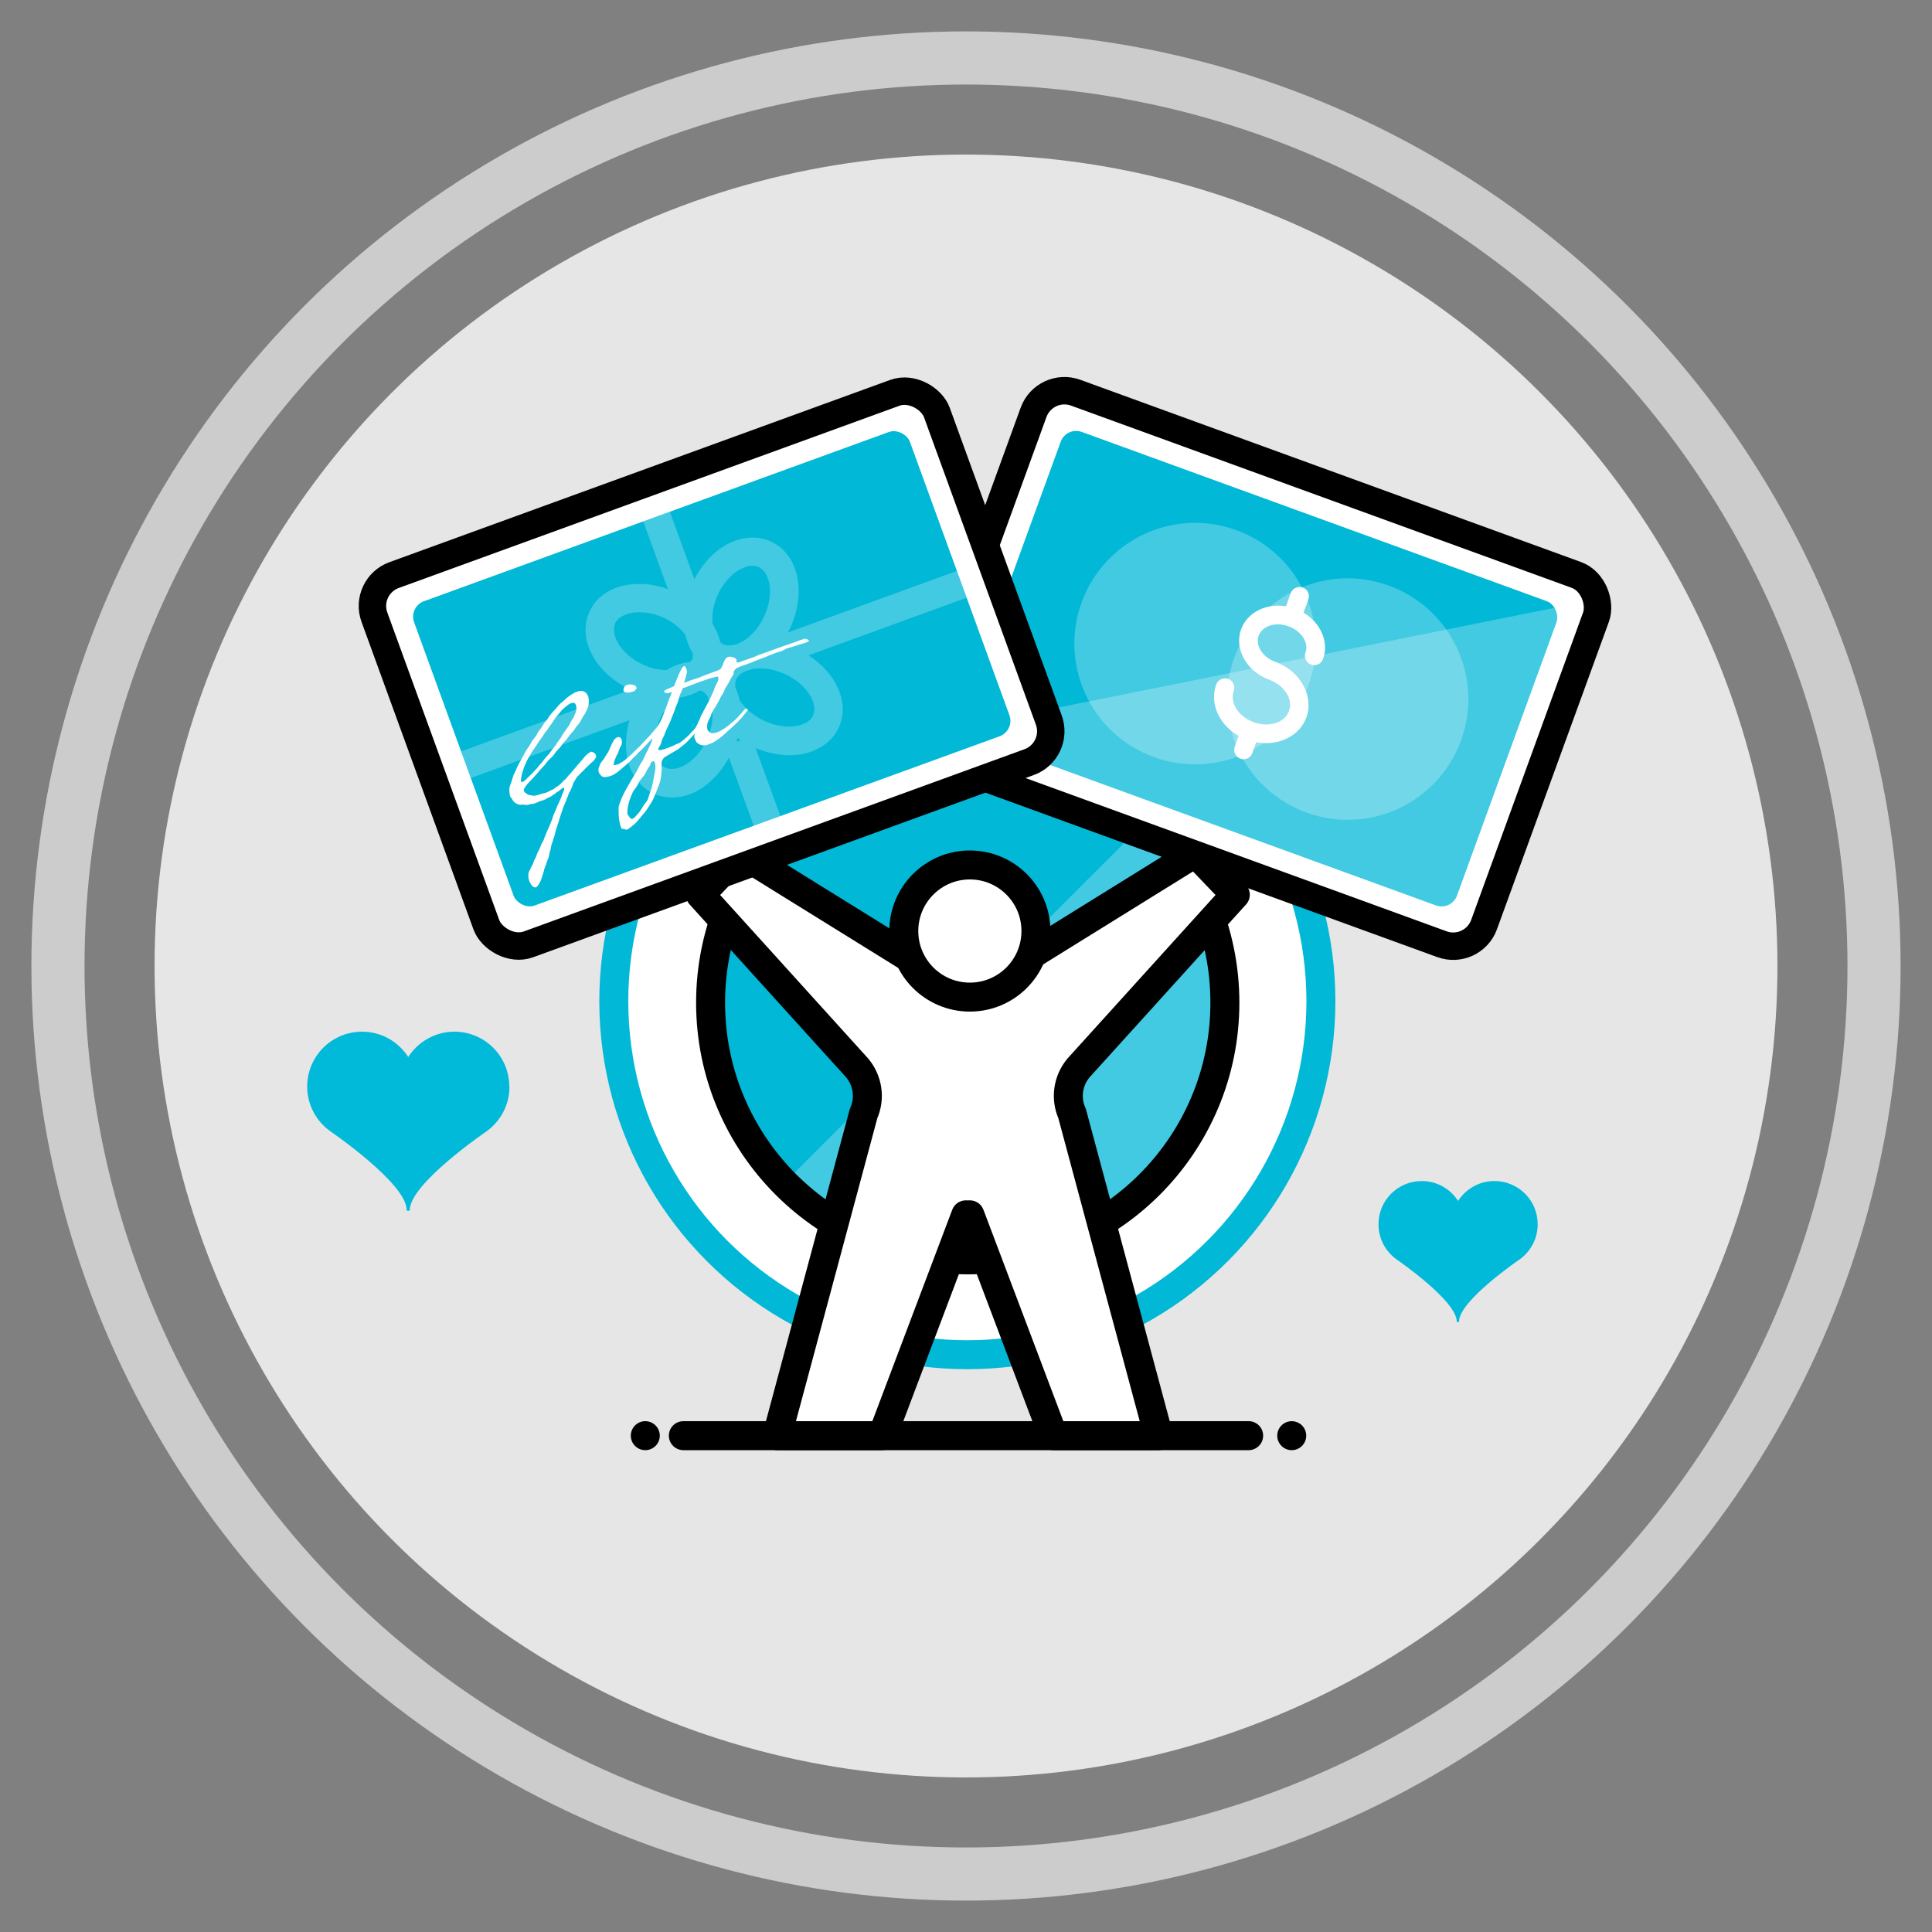
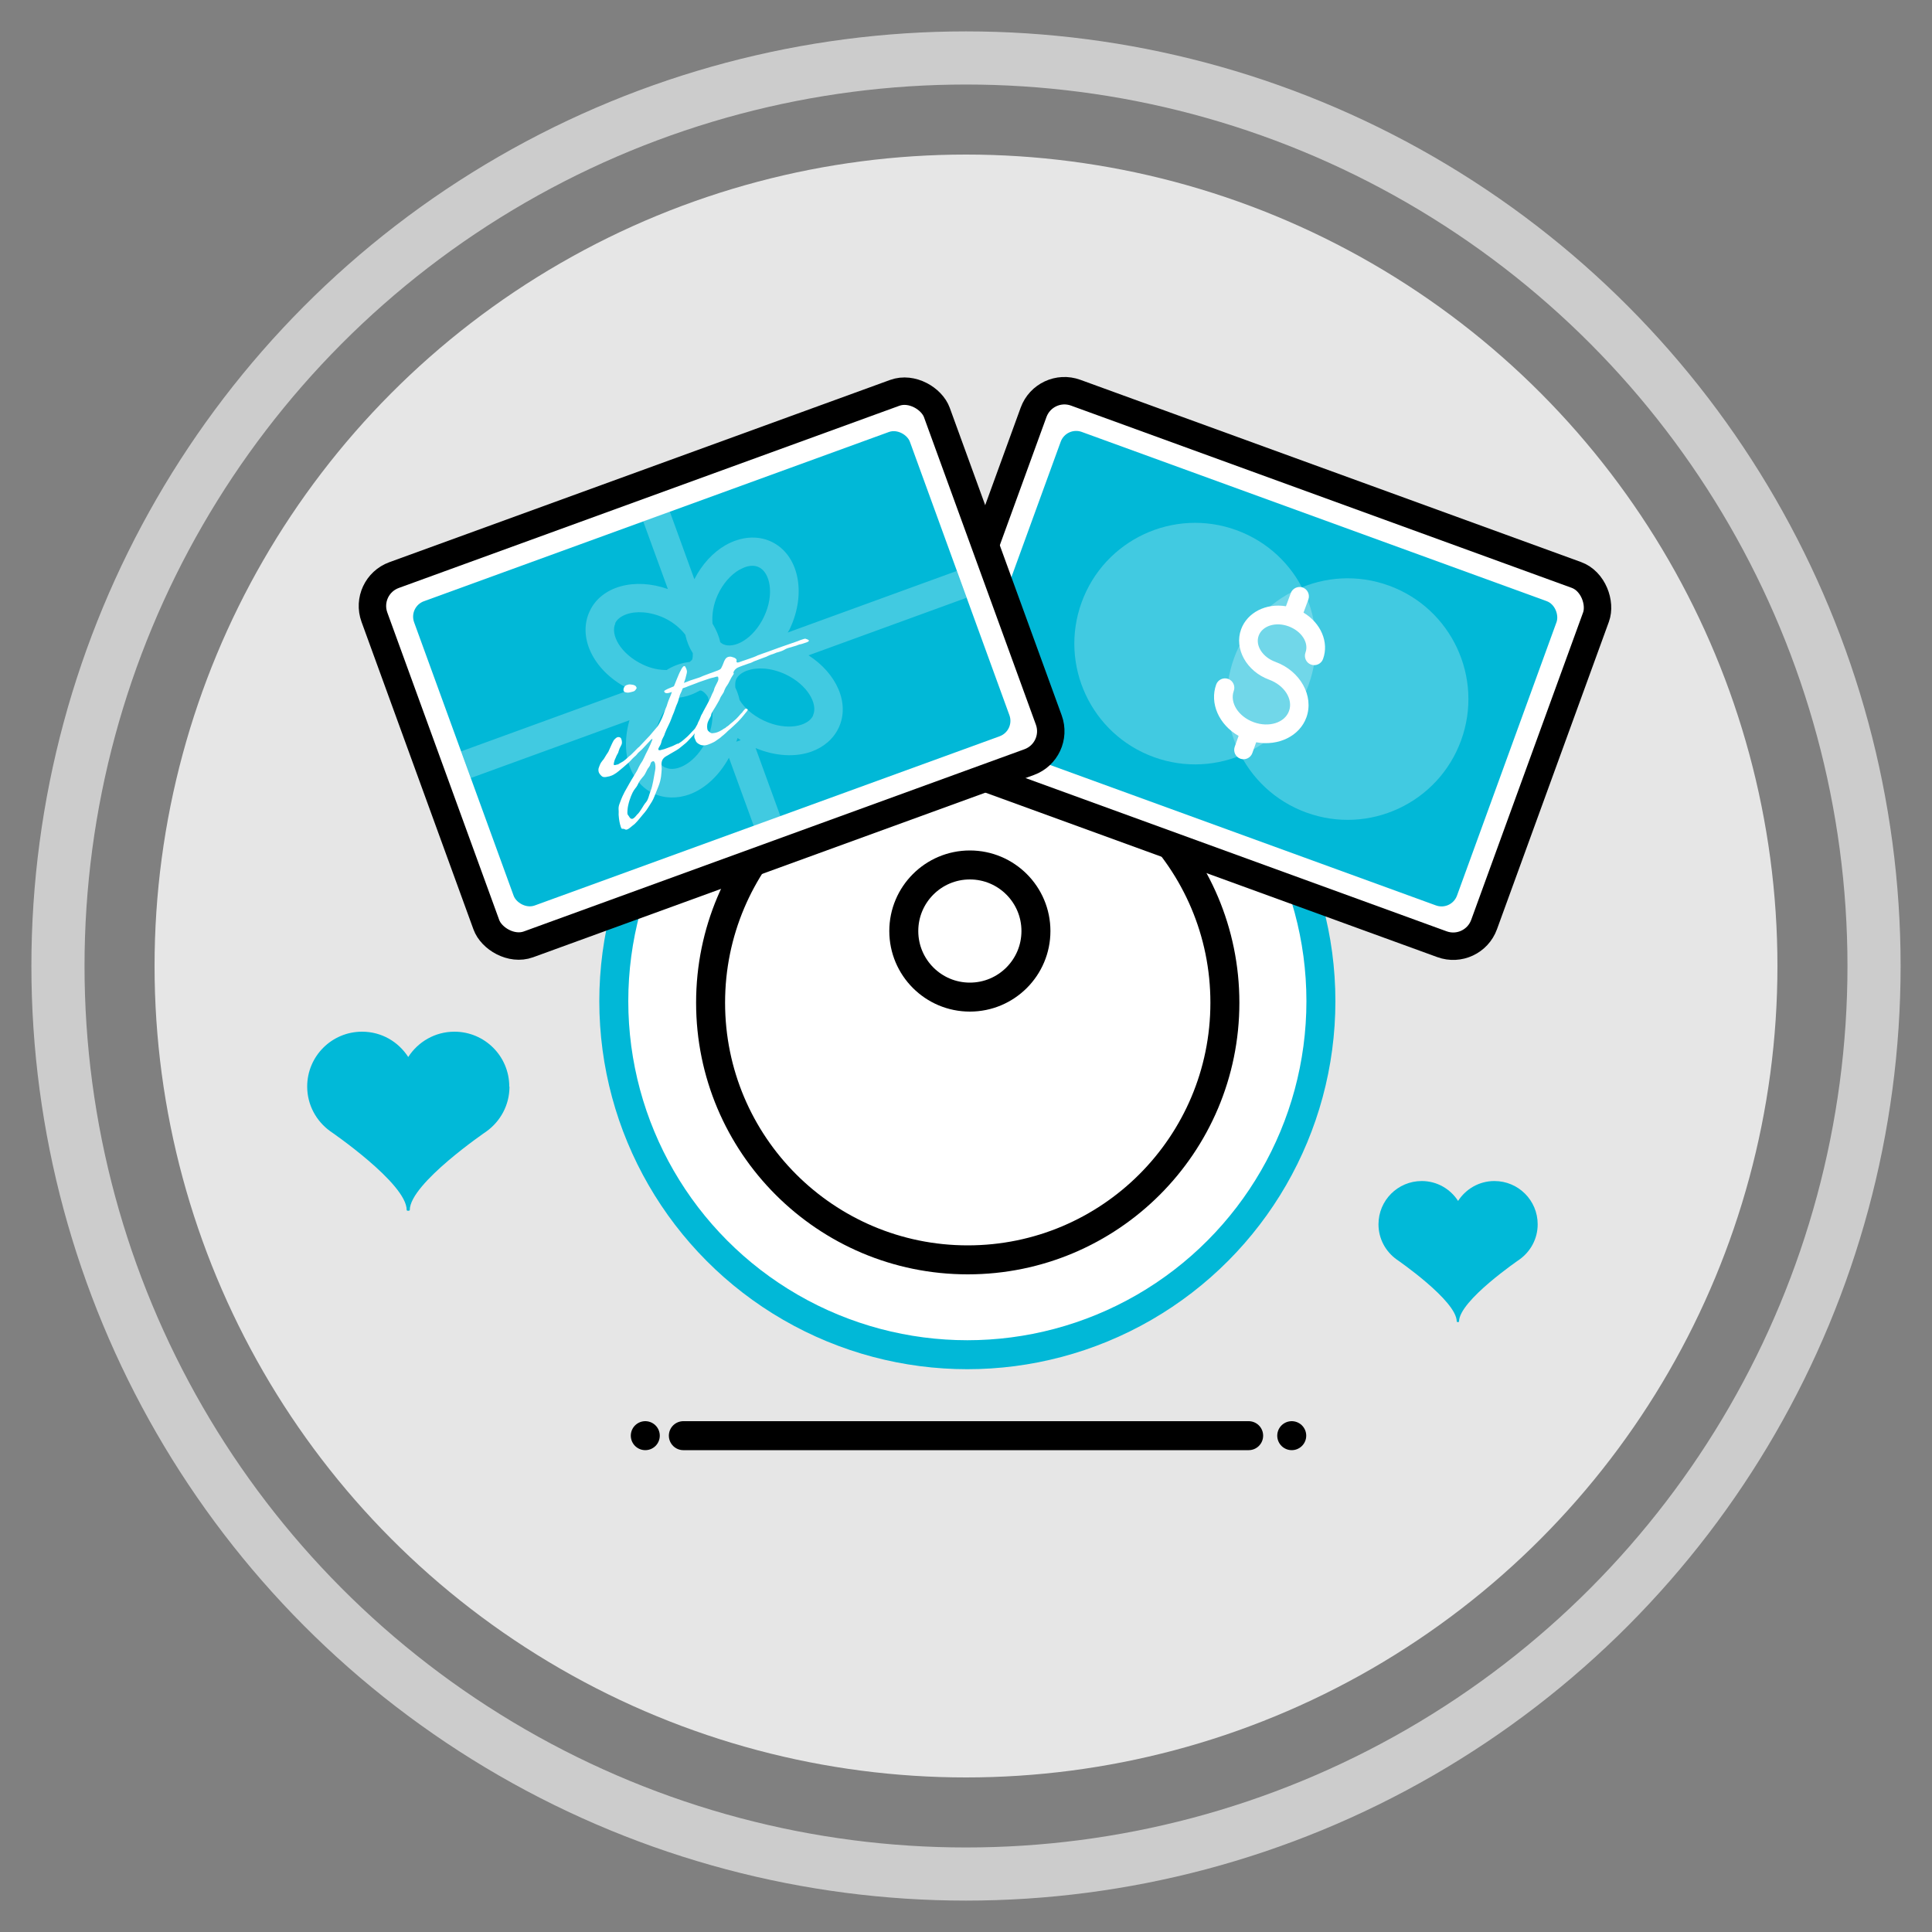
<svg xmlns="http://www.w3.org/2000/svg" id="Background_Icon" viewBox="0 0 100 100">
  <rect x="0" y="0" width="100" height="100" fill="#808080" stroke="none" />
  <defs>
    <style>.cls-1,.cls-2,.cls-3,.cls-4,.cls-5,.cls-6{fill:#fff;}.cls-7{stroke:#ccc;stroke-width:2.75px;}.cls-7,.cls-8{fill:none;}.cls-7,.cls-8,.cls-4,.cls-6{stroke-miterlimit:10;}.cls-8,.cls-2,.cls-3,.cls-6{stroke:#000;stroke-linecap:round;}.cls-8,.cls-2,.cls-4,.cls-6{stroke-width:1.5px;}.cls-2,.cls-3{stroke-linejoin:round;}.cls-9{fill:#01b9d8;}.cls-10{fill:#e6e6e6;}.cls-3{stroke-width:1.42px;}.cls-4{stroke:#01b8d7;}.cls-11{fill:#01b8d7;}.cls-5,.cls-12{opacity:.25;}</style>
  </defs>
  <g>
    <circle class="cls-7" cx="50" cy="50" r="47" />
    <circle class="cls-10" cx="50" cy="50" r="42" />
  </g>
  <circle class="cls-4" cx="50.07" cy="51.82" r="18.3" />
  <g>
-     <ellipse class="cls-11" cx="50.03" cy="51.9" rx="13.44" ry="13.5" />
-     <path class="cls-5" d="M59.05,42.77c5.03,5.03,5.03,13.2,0,18.23s-13.2,5.03-18.23,0l18.23-18.23Z" />
    <circle class="cls-8" cx="50.09" cy="51.9" r="13.31" />
  </g>
-   <path class="cls-2" d="M50.2,62.88l4.32,11.43h5.45s-4.48-16.68-4.48-16.68c-.35-.78-.22-1.69,.33-2.35l8.12-8.97-2.07-2.16-11.4,7.07h-.75s-11.4-7.07-11.4-7.07l-2.07,2.16,8.12,8.97c.55,.66,.68,1.57,.33,2.35l-4.48,16.68h5.45s4.32-11.43,4.32-11.43h.21Z" />
  <circle class="cls-6" cx="50.2" cy="48.19" r="3.42" />
  <line class="cls-2" x1="35.37" y1="74.31" x2="64.63" y2="74.31" />
  <line class="cls-2" x1="33.4" y1="74.31" x2="33.4" y2="74.31" />
  <line class="cls-2" x1="66.86" y1="74.31" x2="66.86" y2="74.31" />
  <g>
    <g>
      <rect class="cls-3" x="49.67" y="24.43" width="30.98" height="20.34" rx="1.7" ry="1.7" transform="translate(15.76 -20.2) rotate(20)" />
      <rect class="cls-11" x="51.51" y="26.23" width="27.31" height="16.76" rx=".85" ry=".85" transform="translate(15.76 -20.2) rotate(20)" />
-       <polygon class="cls-5" points="48.51 37.88 75.56 47.72 81.56 31.24 48.51 37.88" />
    </g>
    <circle class="cls-5" cx="69.75" cy="36.19" r="6.25" transform="translate(11.89 89.35) rotate(-70)" />
    <circle class="cls-5" cx="61.86" cy="33.31" r="6.25" transform="translate(9.4 80.05) rotate(-70)" />
    <path class="cls-1" d="M66.02,34.26c-.67-.24-1.06-.85-.87-1.36s.88-.73,1.55-.48,1.06,.85,.87,1.36c-.09,.25,.04,.53,.29,.62s.53-.04,.62-.29c.32-.87-.12-1.87-1.01-2.4l.25-.68c.09-.25-.04-.53-.29-.62s-.53,.04-.62,.29l-.25,.68c-1.03-.17-2,.32-2.32,1.19-.37,1.01,.28,2.18,1.45,2.61,.79,.29,1.25,1.01,1.03,1.62s-1.04,.87-1.83,.58-1.25-1.01-1.03-1.62c.09-.25-.04-.53-.29-.62s-.53,.04-.62,.29c-.35,.97,.14,2.08,1.16,2.66l-.2,.56c-.09,.25,.04,.53,.29,.62s.53-.04,.62-.29l.2-.56c1.15,.21,2.25-.32,2.6-1.29,.4-1.11-.32-2.4-1.6-2.87Z" />
  </g>
  <g>
    <g>
      <rect class="cls-3" x="21.34" y="24.43" width="30.98" height="20.34" rx="1.7" ry="1.7" transform="translate(-9.61 14.69) rotate(-20)" />
      <rect class="cls-11" x="23.18" y="26.23" width="27.31" height="16.76" rx=".85" ry=".85" transform="translate(-9.61 14.69) rotate(-20)" />
      <g class="cls-12">
        <path class="cls-1" d="M49.53,29.55l-8.76,3.19c.04-.07,.09-.13,.12-.21,.87-1.86,.44-3.84-.98-4.5-.71-.33-1.57-.26-2.36,.19-.66,.38-1.22,1-1.61,1.76l-1.27-3.5-1.38,.5,1.28,3.51c-1.72-.61-3.45-.15-4.05,1.15-.66,1.41,.27,3.19,2.11,4.06l-8.76,3.19,.5,1.38,8.21-2.99c-.18,.63-.23,1.27-.13,1.86,.16,.9,.66,1.6,1.37,1.93,.59,.27,1.24,.27,1.86,.05,.8-.29,1.54-.97,2.05-1.9l1.41,3.87,1.38-.5-1.41-3.87c1.03,.43,2.07,.48,2.9,.18,.62-.23,1.12-.64,1.4-1.23,.59-1.26-.1-2.81-1.56-3.75l8.18-2.98-.5-1.38Zm-11.25-.06c.07-.04,.17-.09,.27-.13,.22-.08,.49-.12,.73,0,.57,.27,.82,1.38,.27,2.55s-1.56,1.7-2.13,1.43c-.06-.03-.1-.07-.14-.1-.07-.33-.21-.65-.4-.96-.04-.47,.04-.99,.27-1.49,.26-.57,.67-1.04,1.12-1.3Zm-6.44,2.77c.09-.2,.3-.36,.57-.46,.49-.18,1.22-.16,1.98,.19,.48,.23,.83,.54,1.08,.86,.08,.36,.21,.68,.39,.96,0,.11,0,.22-.03,.32-.02,.05-.09,.08-.12,.13-.38,.04-.77,.16-1.14,.38-.02,.01-.04,.03-.06,.04-.38,0-.79-.07-1.23-.28-1.17-.55-1.7-1.56-1.43-2.13Zm2.61,7.48c-.37-.17-.5-.61-.54-.86-.09-.51,0-1.13,.27-1.7,.2-.44,.5-.78,.83-1.05,.26-.03,.52-.08,.75-.17,.17-.06,.32-.14,.47-.22,.03,0,.05,0,.08,.01,.13,.06,.24,.18,.33,.32,.05,.21,.12,.42,.22,.63,.06,.46-.01,1.02-.28,1.6-.55,1.17-1.56,1.7-2.13,1.43Zm3.73-1.54c.05,.04,.11,.07,.16,.11l-.23,.08c.02-.06,.05-.13,.07-.19Zm3.91-1.17c-.26,.57-1.38,.82-2.55,.27-.59-.28-1.02-.67-1.26-1.07-.05-.23-.12-.44-.22-.64-.01-.15-.01-.3,.04-.42,.09-.2,.29-.36,.57-.46,0,0,0,0,0,0,0,0,0,0,0,0,.5-.18,1.22-.16,1.98,.19,1.17,.55,1.7,1.56,1.43,2.13Z" />
      </g>
    </g>
    <g>
-       <path class="cls-1" d="M26.43,41.28c-.04-.1-.05-.19-.06-.26,0-.19-.04-.2,.05-.41,.05-.11,.08-.26,.13-.4,.04-.15,.14-.28,.2-.46,.07-.17,.09-.19,.2-.39,.1-.19,.11-.19,.22-.4,.14-.27,.19-.26,.3-.48s.25-.32,.33-.49c.1-.21,.18-.23,.32-.49,.08-.14,.16-.17,.26-.35,.1-.16,.18-.24,.36-.44,.17-.18,.19-.25,.38-.39,.19-.14,.04-.07,.31-.27,.12-.07,.15-.11,.18-.12,.07-.03,.05-.04,.16-.09l.13-.05c.25-.09,.46,.02,.55,.27,.02,.13,.04,.19,.02,.37-.02,.18-.04,.18-.11,.35-.09,.22-.15,.22-.27,.47-.12,.25-.24,.31-.33,.47-.09,.16-.23,.25-.36,.45-.13,.2-.23,.23-.34,.42-.07,.12-.24,.24-.36,.43-.12,.19-.27,.25-.4,.44-.14,.2-.27,.29-.46,.53-.17,.2-.26,.29-.4,.44-.08,.08-.2,.21-.26,.31-.05,.08-.08,.14-.07,.18,.03,.09,.1,.14,.19,.19,.09,.06,.15,.04,.22,.06,.05,.03,.18,.02,.31-.02,.09-.03,.11-.03,.2-.06,.11-.04,.15-.03,.31-.09,.07-.03,.19-.11,.26-.13s.1-.07,.19-.13c.09-.05,.19-.13,.23-.17,.05-.04,.14-.16,.21-.21,.07-.05,.14-.16,.2-.22,.06-.06,.09-.09,.16-.18,.07-.08,.12-.14,.17-.2,.06-.06,.08-.1,.15-.18,.07-.06,.07-.08,.12-.14,.1-.09,.09-.11,.14-.16,.07-.06,.08-.12,.15-.17,.05-.04,.1-.11,.14-.12,.05-.02,.07-.06,.12-.08,.04-.01,.12,.03,.16,.05,.06,.04,.08,.06,.1,.12,.04,.1-.01,.15-.07,.24-.06,.09-.11,.11-.21,.2-.06,.05-.07,.09-.17,.17-.1,.08-.1,.11-.2,.2-.1,.09-.13,.13-.19,.19-.08,.08-.16,.15-.21,.26l-.09,.15c-.05,.09-.06,.17-.1,.26-.02,.05-.06,.13-.08,.18-.03,.07-.08,.11-.1,.2-.02,.1-.06,.13-.1,.26-.02,.08-.07,.15-.09,.22-.03,.09-.11,.23-.12,.32-.01,.05-.05,.14-.08,.23l-.08,.25c-.03,.1-.04,.17-.07,.22-.02,.07-.04,.15-.07,.22-.04,.1-.06,.22-.09,.33-.02,.06-.03,.13-.06,.19-.03,.07-.04,.17-.08,.26-.04,.09-.06,.2-.08,.32-.03,.13-.05,.12-.08,.32-.03,.19-.06,.16-.11,.33-.05,.18-.13,.33-.15,.43,0,.04-.03,.12-.06,.22-.03,.09-.07,.21-.1,.3-.02,.06-.05,.12-.07,.15-.05,.1-.14,.21-.19,.23-.05,.02-.12-.02-.17-.05-.07-.07-.13-.18-.16-.24,0-.01-.05-.17-.06-.19,0-.02,0-.04,0-.08-.01-.11,0-.18,.03-.25s.08-.14,.11-.23c.05-.11,.09-.13,.13-.28,.04-.15,.12-.2,.14-.31,.04-.13,.09-.22,.12-.28,.06-.09,.08-.19,.14-.32,.04-.1,.11-.15,.16-.34,.03-.09,.09-.21,.13-.32,.06-.13,.07-.17,.1-.22,.03-.05,.08-.21,.11-.27,.05-.11,.07-.18,.1-.28,.03-.09,.06-.16,.09-.22,.04-.09,.08-.19,.12-.29,.02-.08,.08-.16,.1-.22,.05-.12,.11-.23,.15-.36,.03-.07,.08-.2,.1-.25,.02-.05,.03-.1,.02-.13,0-.03-.02-.03-.05-.02-.05,.02-.11,.06-.17,.12-.07,.06-.16,.1-.21,.14-.02,.02-.05,.06-.07,.06-.01,0-.04,.01-.09,.06-.2,.15-.19,.08-.4,.22-.02,.02-.07,.03-.09,.04-.03,.01-.06,.02-.11,.03-.07,.02-.14,.06-.2,.08-.04,.01-.08,.04-.12,.05-.02,0-.04,.01-.06,.02-.19,.02-.23,.03-.32,.06-.07,.02-.27-.04-.37,0-.24-.03-.39-.17-.47-.37Zm1.27-1.41c.16-.17,.17-.22,.3-.35,.13-.13,.1-.16,.31-.38,.22-.23,.23-.32,.37-.47,.14-.14,.12-.19,.23-.33,.12-.13,.16-.25,.25-.38,.12-.16,.08-.13,.22-.31,.15-.18,.11-.24,.22-.38,.11-.15,.08-.14,.17-.33s.07-.36,.04-.44c0-.03-.02-.03-.03-.06-.03-.09-.19-.06-.23-.04-.01,0-.13,.06-.14,.08-.21,.16-.33,.26-.42,.39-.1,.13-.22,.24-.31,.39-.09,.15-.22,.32-.28,.41-.09,.15-.14,.16-.26,.36-.09,.16-.17,.23-.29,.42-.13,.2-.14,.22-.24,.36-.14,.18-.13,.21-.24,.39-.12,.19-.2,.41-.2,.41-.05,.1-.11,.3-.14,.4-.02,.08-.04,.16-.05,.23-.01,.1-.03,.16-.01,.21,0,.01,0,.02,.02,.02,.02,0,.05,0,.07,0,.11-.04,.24-.22,.36-.32,.12-.1,.12-.12,.28-.29Z" />
      <path class="cls-1" d="M35.09,38.5c.06-.03,.16-.1,.2-.13l.11-.09,.16-.14s.09-.08,.15-.15c.05-.06,.1-.11,.12-.13,.07-.07,.09-.09,.15-.16,.08-.09,.06-.09,.11-.12,.04,0,.09,0,.11,.05,.01,.03-.04,.09-.1,.16,0,0-.07,.09-.13,.16-.06,.08-.12,.14-.21,.24-.06,.07-.1,.1-.16,.17-.07,.07-.12,.12-.19,.17-.09,.08-.19,.15-.27,.22-.14,.1-.34,.2-.45,.27-.18,.12-.26,.12-.37,.26-.11,.15-.08,.31-.07,.52-.02,.21-.01,.52-.18,.93-.17,.41-.22,.58-.32,.75-.11,.17-.28,.46-.38,.57-.12,.13-.35,.44-.52,.6-.14,.1-.27,.24-.38,.28-.05,.02-.09,.02-.13-.01-.14-.06-.15,.05-.21-.13s-.09-.35-.11-.62c.02-.24-.04-.33,.04-.55,.08-.2,.09-.28,.27-.63,.2-.35,.31-.56,.45-.78,.14-.24,.19-.29,.28-.5,.13-.27,.15-.21,.28-.5s.16-.31,.29-.6c0,0,.08-.17,.09-.21l.03-.07s.02-.06,.02-.08c0,0-.01-.01-.02,0-.04,.01-.1,.09-.14,.13l-.28,.3c-.13,.15-.26,.24-.32,.31,0,0-.08,.11-.16,.17-.14,.12-.16,.17-.31,.31-.16,.15-.43,.37-.43,.37-.06,.05-.13,.11-.2,.16-.1,.07-.2,.13-.3,.16-.04,.01-.07,.03-.11,.03-.2,.05-.3,.05-.39-.05-.05-.05-.09-.1-.11-.15-.03-.07-.04-.19,0-.27,.02-.06,.06-.17,.11-.25,.06-.09,.1-.13,.14-.18,.07-.11,.09-.15,.14-.23,.04-.07,.1-.13,.13-.22l.13-.29c.05-.11,.1-.21,.13-.25,.04-.04,.1-.11,.17-.14,.05-.02,.17-.02,.21,.09,0,.02,.01,.04,.02,.07,.04,.21-.03,.24-.11,.42-.05,.12-.05,.16-.07,.21-.01,.04-.05,.08-.09,.17-.06,.16-.08,.16-.11,.27-.02,.07-.04,.15-.03,.19,0,.03,.06,.03,.18-.01h.03s.06-.04,.15-.09c.08-.04,.16-.09,.24-.16,.1-.08,.1-.1,.2-.18,.1-.07,.11-.1,.27-.25,.07-.06,.18-.2,.24-.23,0,0,.23-.24,.33-.35,.2-.2,.28-.3,.37-.41l.17-.2c.07-.08,.13-.15,.23-.35,.07-.14,.1-.19,.17-.39,.11-.33,.12-.31,.16-.42,.02-.06,.06-.22,.15-.42,.11-.24,.1-.28,.15-.42,.03-.07,.06-.16,.13-.32,.06-.14,.12-.31,.18-.44,.04-.1,.08-.18,.11-.23,.04-.09,.11-.21,.17-.23,.03-.01,.07,0,.09,.07,.03,.05,.04,.08,.05,.12,.03,.09,.02,.13-.03,.32-.05,.24-.07,.19-.14,.48-.05,.32-.16,.38-.21,.61-.09,.36-.12,.33-.19,.54-.07,.21-.11,.31-.16,.42-.05,.12-.1,.28-.17,.42-.12,.24-.18,.38-.23,.51-.04,.17-.14,.24-.18,.45-.05,.21-.18,.29-.15,.38,0,.02,.02,.03,.05,.03,.02,0,.03,0,.04,0,.05-.02,.14-.03,.23-.06,.13-.05,.26-.1,.4-.15,.05-.02,.15-.07,.27-.13Zm-1.5,1.21c-.13,.13-.15,.34-.33,.52-.2,.24-.17,.23-.28,.44-.06,.11-.14,.16-.24,.36-.1,.2-.24,.59-.26,.89-.01,.12-.01,.18,0,.22,.02,.05,.06,.08,.11,.17,.05,.07,.1,.08,.15,.07,.07-.02,.15-.11,.23-.21,.18-.15,.32-.49,.47-.65,.13-.17,.13-.3,.22-.54,.1-.26,.1-.34,.15-.55,.04-.21,.07-.37,.1-.56,.03-.13,.01-.3-.01-.37-.03-.08-.06-.12-.13-.09-.13,.05-.07,.18-.19,.3Zm-.64-4.09s-.06,.13-.14,.16c-.05,.02-.1,.03-.14,.04-.15,.04-.2,.04-.3,.01-.05-.01-.07-.03-.09-.07-.03-.09,.02-.25,.15-.3,.17-.06,.18-.03,.3-.02,.05,0,.12,.04,.15,.05,.04,.04,.05,.05,.08,.13Z" />
      <path class="cls-1" d="M37.98,34.87c-.07,.13-.1,.14-.19,.33-.1,.19-.1,.2-.15,.27-.07,.09-.12,.19-.16,.3-.02,.1-.17,.26-.21,.38-.04,.11-.11,.2-.16,.3-.1,.19-.31,.47-.3,.55,0,.07-.11,.21-.17,.37-.06,.17-.04,.33-.02,.4,.02,.07,.18,.21,.27,.18,.03-.01,.1,0,.24-.05,.11-.04,.09-.04,.19-.09s.11-.08,.18-.11c.03,0,.11-.09,.14-.1,.06-.03,.12-.1,.16-.13l.11-.09,.16-.14s.07-.06,.13-.13c.05-.06,.12-.13,.14-.16,.07-.07,.08-.07,.13-.15,.08-.08,.07-.09,.12-.12,.04,0,.09,0,.11,.05,.01,.03-.04,.09-.1,.16,0,0-.07,.09-.13,.16-.06,.08-.12,.14-.21,.24-.06,.07-.1,.1-.17,.17-.07,.07-.09,.08-.15,.14-.06,.06-.07,.06-.12,.11s-.09,.07-.14,.12-.16,.16-.25,.23c-.09,.06-.1,.1-.24,.19-.14,.09-.13,.1-.24,.16-.07,.04-.24,.11-.3,.13-.2,.07-.32,.04-.4,.01-.09-.04-.21-.11-.24-.21,0-.01-.04-.1-.06-.14-.02-.05-.02-.13,0-.19,.03-.11,0-.27,.08-.4,.08-.13,.05-.09,.11-.23,.03-.06,.1-.19,.12-.27,.06-.16,.07-.12,.14-.28,.03-.06,.14-.26,.19-.35,.08-.14,.2-.38,.24-.49,.04-.11,.12-.22,.13-.3,.03-.15,.21-.41,.22-.51,.01-.06,0-.1-.01-.14,0-.03-.08-.02-.14,0-.11,.04-.2,.04-.36,.1l-.09,.03c-.12,.04-.31,.11-.41,.14-.05,.02-.09,.04-.31,.12s-.29,.11-.36,.14l-.06,.02c-.11,.04-.21,.07-.28,.09l-.33,.12s-.17,.06-.23,.07c-.16,.03-.21-.03-.22-.08,0-.01,0-.02,0-.03,.07-.06,.3-.16,.46-.22l.08-.03c.11-.04,.27-.09,.5-.17,.17-.06,.18-.07,.31-.12,.19-.07,.33-.1,.46-.15,.09-.03,0,0,.19-.08,.07-.03,.2-.08,.29-.11l.49-.18c.07-.03,.14-.06,.17-.12,.04-.08,.09-.18,.12-.27,.03-.09,.1-.26,.22-.3,.05-.02,.14-.04,.24,0,.16,.04,.2,.1,.22,.15,0,.02-.02,.07-.01,.09,.02,.07,.11,.04,.21,0l.11-.04c.13-.05,.26-.08,.44-.15,.05-.02,.23-.08,.26-.1,.03-.02,.08-.04,.14-.06l.19-.07c.11-.04,.23-.08,.26-.09l.6-.22c.41-.15,.68-.23,.95-.33l.15-.06c.12-.04,.23-.08,.26-.07,.06,.02,.16,.05,.18,.09,0,.03-.02,.06-.1,.09-.13,.04-.24,.09-.35,.11-.04,0-.06,.02-.08,.02l-.13,.05c-.11,.04-.23,.06-.34,.1-.05,.02-.09,.02-.13,.04-.09,.03-.17,.1-.29,.14-.09,.03-.17,.06-.26,.08-.11,.04-.08,.04-.2,.08-.03,0-.2,.07-.24,.09-.05,.03-.12,.06-.19,.08l-.48,.18c-.09,.03-.17,.09-.28,.12-.03,0-.13,.05-.35,.12-.06,.02-.27,.1-.31,.13-.12,.09-.11,.09-.18,.22Z" />
    </g>
  </g>
  <path class="cls-9" d="M79.59,63.37c0-1.24-1-2.24-2.24-2.24-.79,0-1.48,.41-1.88,1.03-.4-.62-1.09-1.03-1.88-1.03-1.24,0-2.24,1-2.24,2.24,0,.75,.37,1.41,.94,1.82h0s3.11,2.13,3.11,3.21c0,0,0,.03,.05,.03,.08,0,.07-.03,.07-.03,0-1.08,3.13-3.21,3.13-3.21h0c.57-.41,.94-1.07,.94-1.82Z" />
  <path class="cls-9" d="M26.36,56.24c0-1.57-1.27-2.84-2.84-2.84-1,0-1.88,.52-2.39,1.31-.51-.79-1.38-1.31-2.39-1.31-1.57,0-2.84,1.27-2.84,2.84,0,.95,.47,1.79,1.19,2.31h0s3.96,2.7,3.96,4.08c0,0,0,.04,.07,.04,.1,0,.09-.04,.09-.04,0-1.37,3.97-4.07,3.97-4.07h0c.72-.52,1.19-1.36,1.19-2.31Z" />
</svg>